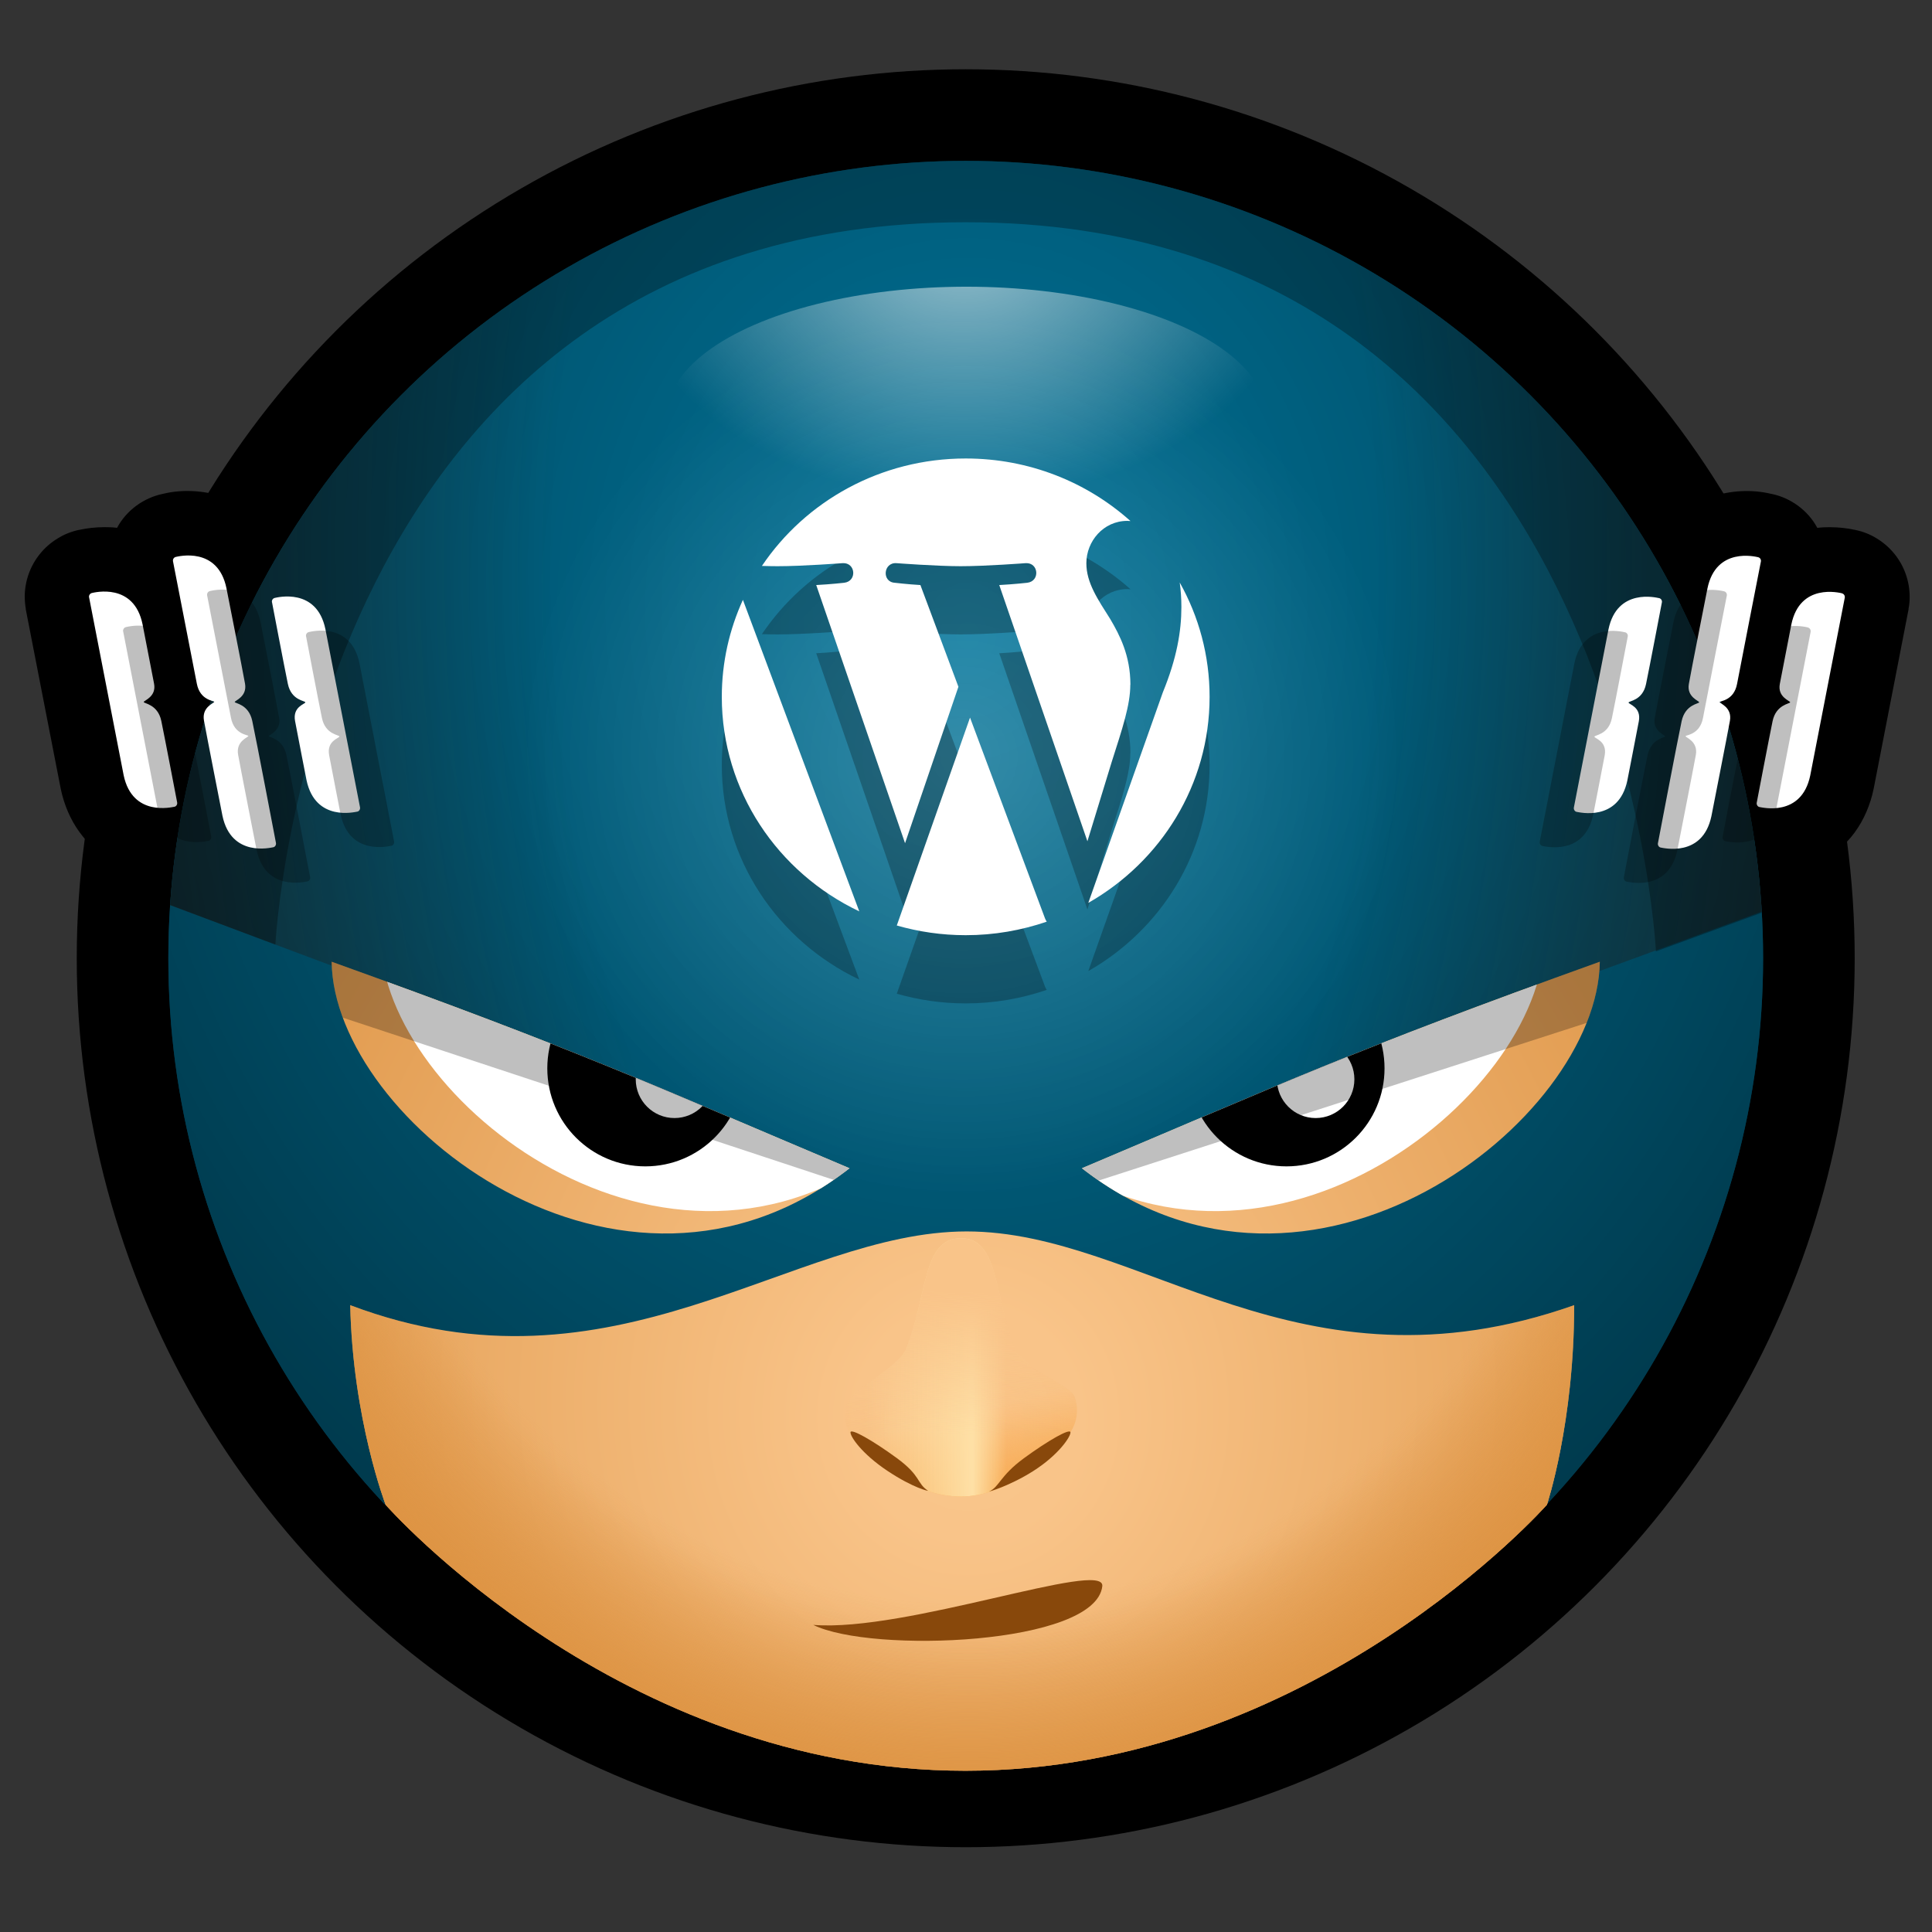
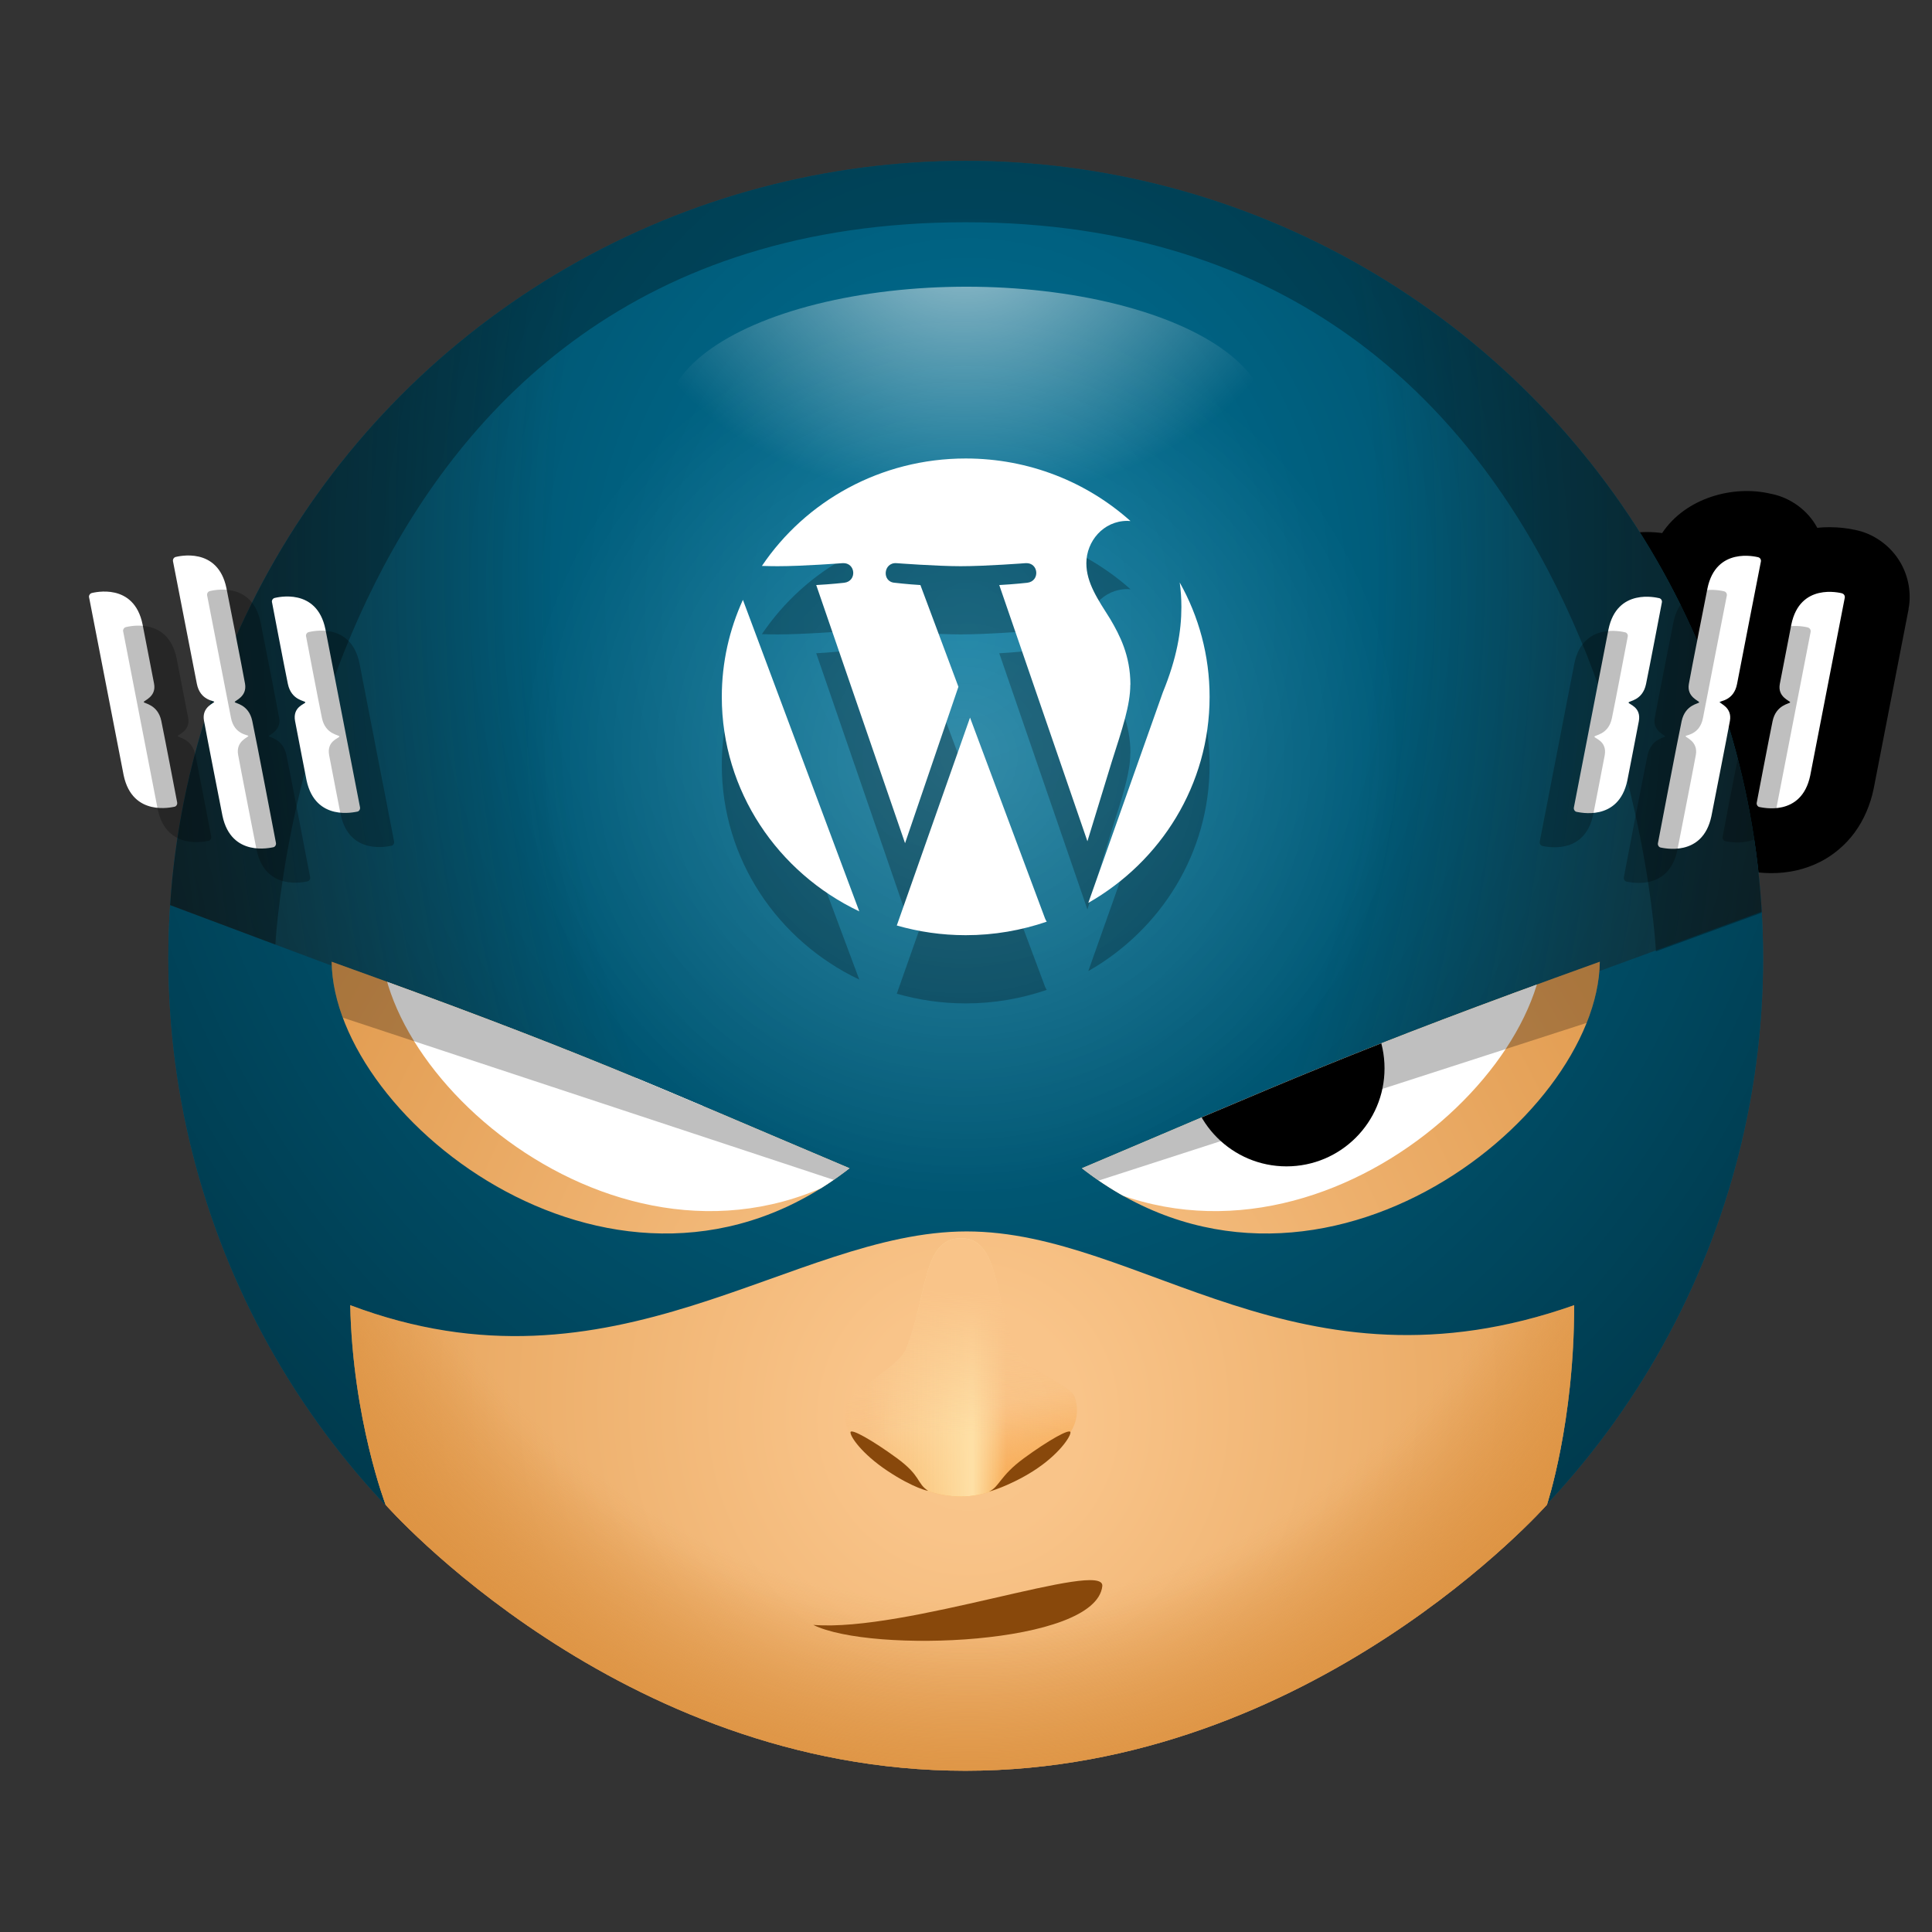
<svg xmlns="http://www.w3.org/2000/svg" xmlns:xlink="http://www.w3.org/1999/xlink" id="sticker" version="1.1" viewBox="0 0 348.66 348.66">
  <rect x="0" y="0" width="348.66" height="348.66" fill="#333333" stroke="none" />
  <defs>
    <clipPath id="clippath">
      <circle cx="174.28" cy="172.93" r="143.9" style="fill: none; stroke-width: 0px;" />
    </clipPath>
    <radialGradient id="Unbenannter_Verlauf_167" data-name="Unbenannter Verlauf 167" cx="174.86" cy="139.63" fx="174.86" fy="151.48" r="160.98" gradientTransform="translate(-24.61 -83.53) scale(1.14 1.31)" gradientUnits="userSpaceOnUse">
      <stop offset="0" stop-color="#000" stop-opacity="0" />
      <stop offset="1" stop-color="#000" stop-opacity=".5" />
    </radialGradient>
    <clipPath id="clippath-1">
      <path d="M321.87,163.08l-147.59,54.04L26.69,161.85S35.58,29.03,174.28,29.03s147.59,134.05,147.59,134.05Z" style="fill: none; stroke-width: 0px;" />
    </clipPath>
    <radialGradient id="Unbenannter_Verlauf_159" data-name="Unbenannter Verlauf 159" cx="174.51" cy="220.33" fx="174.51" fy="232.17" r="160.65" gradientTransform="translate(10.05 -317.94) scale(.94 1.86)" gradientUnits="userSpaceOnUse">
      <stop offset=".49" stop-color="#1d1d1b" stop-opacity="0" />
      <stop offset="1" stop-color="#1d1d1b" stop-opacity=".6" />
    </radialGradient>
    <clipPath id="clippath-2">
      <path d="M298.85,171.7l28.93-10.58S297.74,19.24,174.28,19.24,24.53,161,24.53,161l25.17,9.47s6.35-130.36,124.57-130.36,124.57,131.59,124.57,131.59Z" style="fill: none; stroke-width: 0px;" />
    </clipPath>
    <radialGradient id="Unbenannter_Verlauf_153" data-name="Unbenannter Verlauf 153" cx="173.56" cy="136.56" fx="173.56" fy="136.56" r="79.17" gradientUnits="userSpaceOnUse">
      <stop offset="0" stop-color="#fff" stop-opacity=".2" />
      <stop offset="1" stop-color="#fff" stop-opacity="0" />
    </radialGradient>
    <clipPath id="clippath-3">
      <ellipse id="glanz" cx="174.42" cy="75.18" rx="54.09" ry="23.44" style="fill: none; stroke-width: 0px;" />
    </clipPath>
    <radialGradient id="Unbenannter_Verlauf_184" data-name="Unbenannter Verlauf 184" cx="172.29" cy="72.94" fx="172.29" fy="72.94" r="46.23" gradientTransform="translate(-58.76 -30.2) scale(1.35 1.01)" gradientUnits="userSpaceOnUse">
      <stop offset="0" stop-color="#fff" stop-opacity=".6" />
      <stop offset="1" stop-color="#fff" stop-opacity="0" />
    </radialGradient>
    <clipPath id="clippath-4">
      <path d="M59.85,173.56c45.19,16.25,56.81,21.79,93.46,37.27-41.17,32.1-93.11-8.53-93.46-37.27ZM288.71,173.56c-45.19,16.25-56.81,21.79-93.46,37.27,41.17,32.1,93.11-8.53,93.46-37.27ZM69.58,271.55s42.09,48.01,104.64,48.01,104.95-48.01,104.95-48.01c0,0,4.92-14.77,4.92-36.01-49.86,17.54-78.02-13.31-109.64-13.31s-63.48,31.31-111.25,13.31c.46,20.54,6.39,36.01,6.39,36.01Z" style="fill: none; stroke-width: 0px;" />
    </clipPath>
    <clipPath id="clippath-5">
      <circle cx="174.28" cy="177.85" r="143.9" style="fill: none; stroke-width: 0px;" />
    </clipPath>
    <radialGradient id="Unbenannter_Verlauf_84" data-name="Unbenannter Verlauf 84" cx="174.86" cy="258.79" fx="174.86" fy="270.65" r="160.98" gradientTransform="translate(-24.61 -61.26) scale(1.14 1.18)" gradientUnits="userSpaceOnUse">
      <stop offset="0" stop-color="#fac68b" />
      <stop offset=".11" stop-color="#f9c489" />
      <stop offset=".85" stop-color="#dd9445" />
      <stop offset="1" stop-color="#9b622a" />
    </radialGradient>
    <radialGradient id="Unbenannter_Verlauf_20" data-name="Unbenannter Verlauf 20" cx="174.87" cy="175.18" fx="174.87" fy="187.03" r="160.98" gradientTransform="translate(0 -61.26) scale(1 1.18)" gradientUnits="userSpaceOnUse">
      <stop offset="0" stop-color="#fac68b" stop-opacity="0" />
      <stop offset=".76" stop-color="#dd9445" stop-opacity="0" />
      <stop offset="1" stop-color="#dd9240" />
    </radialGradient>
    <radialGradient id="Unbenannter_Verlauf_20-2" data-name="Unbenannter Verlauf 20" cy="172.05" fy="183.91" xlink:href="#Unbenannter_Verlauf_20" />
    <linearGradient id="Unbenannter_Verlauf_47" data-name="Unbenannter Verlauf 47" x1="170.69" y1="247.85" x2="182.17" y2="277.11" gradientUnits="userSpaceOnUse">
      <stop offset="0" stop-color="#f7a13f" stop-opacity="0" />
      <stop offset="1" stop-color="#f7a342" />
    </linearGradient>
    <linearGradient id="Unbenannter_Verlauf_68" data-name="Unbenannter Verlauf 68" x1="171.68" y1="248.17" x2="178.23" y2="273.38" gradientUnits="userSpaceOnUse">
      <stop offset="0" stop-color="#f7a13f" stop-opacity="0" />
      <stop offset=".28" stop-color="rgba(247, 161, 63, .26)" stop-opacity=".26" />
      <stop offset=".92" stop-color="rgba(247, 162, 65, .91)" stop-opacity=".91" />
      <stop offset="1" stop-color="#f7a342" />
    </linearGradient>
    <linearGradient id="Unbenannter_Verlauf_72" data-name="Unbenannter Verlauf 72" x1="181.68" y1="246.77" x2="155.88" y2="246.77" gradientUnits="userSpaceOnUse">
      <stop offset="0" stop-color="#fee0a6" stop-opacity="0" />
      <stop offset=".24" stop-color="#fee0a6" />
      <stop offset="1" stop-color="#fee0a6" stop-opacity="0" />
    </linearGradient>
    <linearGradient id="Unbenannter_Verlauf_94" data-name="Unbenannter Verlauf 94" x1="173.38" y1="258.96" x2="173.89" y2="233.17" gradientUnits="userSpaceOnUse">
      <stop offset="0" stop-color="#f9c489" stop-opacity="0" />
      <stop offset="1" stop-color="#f9c489" />
    </linearGradient>
    <linearGradient id="Unbenannter_Verlauf_73" data-name="Unbenannter Verlauf 73" x1="181.68" y1="246.77" x2="155.88" y2="246.77" gradientUnits="userSpaceOnUse">
      <stop offset="0" stop-color="#fee0a6" stop-opacity="0" />
      <stop offset="1" stop-color="#fee0a6" stop-opacity="0" />
    </linearGradient>
  </defs>
  <g id="shadow">
-     <circle cx="174.28" cy="172.93" r="160.43" style="fill: #000; stroke-width: 0px;" />
    <path id="h" d="M341.9,99.98c-.87-1.08-1.93-2.03-3.16-2.78-1.19-.75-2.52-1.28-3.91-1.56h0s-.01-.01-.01-.01c-.01,0-.02,0-.07-.01h-.01s-.04-.01-.06-.01c-.01-.01-.02-.01-.02-.01h-.01s-.05,0-.09-.01c-.09-.02-.18-.05-.28-.06-.87-.17-2.28-.39-4.1-.39-.68,0-1.42.02-2.22.12-1.66-3.12-4.78-5.42-8.27-6.13t-.02,0s-.04,0-.06-.01h0c-6.76-1.64-15.4.69-19.65,7.08-3.74-.51-7.95,0-11.66,1.93-2.2,1.14-4.44,2.98-6.12,5.33-1.7,2.34-2.79,5.07-3.35,7.84v.05s-6.28,32.2-6.28,32.2v.02c-.15.78-.22,1.55-.22,2.3,0,1.46.26,2.86.71,4.14.69,1.93,1.81,3.68,3.48,5.16.84.74,1.82,1.4,2.93,1.92.94.44,1.97.78,3.05.95h0s.09.02.14.02c.14.04.27.06.42.07-.1-.01-.17-.01-.23-.02.05.01.11.02.17.04.8.12,2.08.31,3.73.31.7,0,1.48-.04,2.33-.14.65,1.21,1.51,2.3,2.63,3.3.84.74,1.82,1.4,2.94,1.92.92.43,1.96.76,3.04.95h0s.05.02.07.02c.01,0,.04.01.06,0,.01.01.02.01.04.01.04.01.07.01.11.02.07.01.15.02.23.04.79.14,2.08.32,3.71.32,1.29,0,2.83-.11,4.59-.52,1.32-.31,2.75-.79,4.22-1.55,2.2-1.11,4.46-2.92,6.17-5.26.04-.06.09-.11.12-.17.73.1,1.65.17,2.73.17,1.29,0,2.83-.11,4.59-.52,1.32-.31,2.75-.79,4.22-1.54,2.2-1.12,4.46-2.93,6.17-5.27,1.71-2.33,2.84-5.06,3.42-7.84l.02-.1,6.29-32.34v-.12c.14-.7.2-1.4.2-2.1,0-2.86-.98-5.59-2.73-7.76ZM284.71,145.87h-.04s.01-.01.01-.01h.04-.01ZM317.67,145.01v-.02h.04l-.04.02Z" style="fill: #000; stroke-width: 0px;" />
-     <path id="h-2" data-name="h" d="M4.47,107.73c0,.7.06,1.4.18,2.1v.12s6.3,32.34,6.3,32.34l.02.1c.58,2.78,1.71,5.51,3.42,7.84,1.71,2.34,3.96,4.15,6.17,5.27,1.48.75,2.91,1.23,4.22,1.54,1.76.41,3.3.52,4.59.52,1.08,0,2.01-.07,2.73-.17.04.06.09.11.12.17,1.71,2.34,3.96,4.15,6.17,5.26,1.48.76,2.91,1.24,4.22,1.55,1.76.41,3.3.52,4.59.52,1.62,0,2.92-.18,3.71-.32.09-.01.16-.02.23-.04.04-.01.07-.01.11-.02.01,0,.02,0,.04-.01.02.01.05,0,.06,0,.02,0,.05,0,.07-.01h0c1.08-.2,2.12-.53,3.04-.96,1.12-.52,2.1-1.18,2.94-1.92,1.12-1,1.98-2.09,2.63-3.3.85.1,1.62.14,2.33.14,1.65,0,2.93-.18,3.73-.31.06-.01.12-.02.17-.04-.06.01-.14.01-.23.02.15-.01.28-.04.42-.07.05,0,.1,0,.14-.01h0c1.08-.18,2.12-.52,3.05-.96,1.11-.52,2.09-1.18,2.93-1.92,1.67-1.48,2.79-3.23,3.48-5.16.46-1.28.71-2.67.71-4.14,0-.75-.07-1.53-.22-2.3v-.02s-6.27-32.2-6.27-32.2v-.05c-.57-2.77-1.66-5.5-3.36-7.84-1.67-2.35-3.91-4.19-6.12-5.33-3.7-1.94-7.92-2.44-11.66-1.93-4.24-6.39-12.89-8.71-19.65-7.09h0s-.05,0-.06.02t-.02,0c-3.49.71-6.61,3.01-8.27,6.13-.8-.1-1.54-.12-2.22-.12-1.82,0-3.23.22-4.1.39-.1.01-.2.04-.28.06-.04.01-.06.01-.09.01h-.01s-.01,0-.02.01c-.02,0-.05,0-.06.01h-.01s-.06.01-.07.01h-.01,0c-1.39.3-2.72.82-3.91,1.58-1.23.75-2.29,1.7-3.16,2.78-1.75,2.17-2.73,4.9-2.73,7.76ZM64.38,145.86h.04s.01.02.01.02h-.04s-.01-.02-.01-.02ZM31.39,144.98h.02s.01.02.01.02l-.04-.02Z" style="fill: #000; stroke-width: 0px;" />
  </g>
  <g id="head">
    <g id="mask">
      <g style="clip-path: url(#clippath);">
        <ellipse cx="174.87" cy="99.07" rx="183.65" ry="210.53" style="fill: #00749a; stroke-width: 0px;" />
        <ellipse cx="174.87" cy="99.07" rx="183.65" ry="210.53" style="fill: url(#Unbenannter_Verlauf_167); stroke-width: 0px;" />
        <g id="mask-2" data-name="mask">
          <g style="clip-path: url(#clippath-1);">
            <ellipse cx="174.36" cy="92.29" rx="151.26" ry="299.1" style="fill: url(#Unbenannter_Verlauf_159); stroke-width: 0px;" />
          </g>
        </g>
        <g id="mask-3" data-name="mask">
          <g style="clip-path: url(#clippath-2);">
            <ellipse cx="174.36" cy="92.29" rx="151.26" ry="299.1" style="fill: #000; opacity: .3; stroke-width: 0px;" />
          </g>
        </g>
      </g>
      <g id="Ebene_12" data-name="Ebene 12">
        <g id="Ebene_13" data-name="Ebene 13">
          <circle cx="173.56" cy="136.56" r="79.17" style="fill: url(#Unbenannter_Verlauf_153); stroke-width: 0px;" />
        </g>
        <g style="clip-path: url(#clippath-3);">
          <ellipse id="glanz-2" data-name="glanz" cx="174.36" cy="43.18" rx="81.17" ry="55.86" style="fill: url(#Unbenannter_Verlauf_184); stroke-width: 0px;" />
        </g>
      </g>
    </g>
    <g id="face">
      <g style="clip-path: url(#clippath-4);">
        <g id="face-2" data-name="face">
          <g style="clip-path: url(#clippath-5);">
            <ellipse cx="174.87" cy="244.47" rx="183.65" ry="190.19" style="fill: url(#Unbenannter_Verlauf_84); stroke-width: 0px;" />
            <ellipse cx="174.87" cy="145.69" rx="160.98" ry="190.19" style="fill: url(#Unbenannter_Verlauf_20); stroke-width: 0px;" />
          </g>
        </g>
        <g id="face-3" data-name="face">
          <ellipse cx="174.87" cy="142" rx="160.98" ry="190.19" style="fill: url(#Unbenannter_Verlauf_20-2); stroke-width: 0px;" />
          <path id="eyes" d="M68.67,169.52c44.59,16.25,56.05,21.79,92.21,37.27-40.62,32.1-91.86-8.53-92.21-37.27Z" style="fill: #fff; stroke-width: 0px;" />
          <path id="eyes-2" data-name="eyes" d="M278.69,169.52c-44.59,16.25-56.05,21.79-92.21,37.27,40.62,32.1,91.86-8.53,92.21-37.27Z" style="fill: #fff; stroke-width: 0px;" />
-           <circle cx="116.46" cy="192.8" r="17.69" style="fill: #000; stroke-width: 0px;" />
          <circle cx="121.72" cy="194.78" r="6.99" style="fill: #fff; stroke-width: 0px;" />
          <circle cx="232.17" cy="192.8" r="17.69" style="fill: #000; stroke-width: 0px;" />
-           <circle cx="237.43" cy="194.78" r="6.99" style="fill: #fff; stroke-width: 0px;" />
          <path id="mask-shadow" d="M321.87,173.12l-147.59,47.68L26.69,172.03s8.89-117.19,147.59-117.19,147.59,118.28,147.59,118.28Z" style="fill: #000; opacity: .25; stroke-width: 0px;" />
        </g>
      </g>
      <g id="Ebene_10" data-name="Ebene 10">
        <path d="M193.93,252.09c.88,2.5.35,5.28-1.42,7.26-3.71,4.16-10.87,10.72-19.08,10.72s-14.92-5.61-18.72-9.42c-1.98-1.98-2.65-4.89-1.76-7.54,3.05-9,11.07-29.66,20.48-29.66s17.47,19.99,20.5,28.63Z" style="display: none; fill: url(#Unbenannter_Verlauf_47); stroke-width: 0px;" />
-         <path d="M193.93,252.09c.88,2.5.35,5.28-1.42,7.26-3.71,4.16-10.87,10.72-19.08,10.72s-14.92-5.61-18.72-9.42c-1.98-1.98-2.65-4.89-1.76-7.54.76-2.23,9.2-6.42,10.52-9.59,3.98-9.62,2.88-20.07,9.96-20.07s5.98,11.24,9.96,20.51c1.33,3.09,9.78,5.96,10.54,8.12Z" style="fill: url(#Unbenannter_Verlauf_68); stroke-width: 0px;" />
+         <path d="M193.93,252.09c.88,2.5.35,5.28-1.42,7.26-3.71,4.16-10.87,10.72-19.08,10.72s-14.92-5.61-18.72-9.42c-1.98-1.98-2.65-4.89-1.76-7.54.76-2.23,9.2-6.42,10.52-9.59,3.98-9.62,2.88-20.07,9.96-20.07s5.98,11.24,9.96,20.51c1.33,3.09,9.78,5.96,10.54,8.12" style="fill: url(#Unbenannter_Verlauf_68); stroke-width: 0px;" />
        <path d="M193.93,252.09c.88,2.5.35,5.28-1.42,7.26-3.71,4.16-10.87,10.72-19.08,10.72s-14.92-5.61-18.72-9.42c-1.98-1.98-2.65-4.89-1.76-7.54.76-2.23,9.2-6.42,10.52-9.59,3.98-9.62,2.88-20.07,9.96-20.07s5.98,11.24,9.96,20.51c1.33,3.09,9.78,5.96,10.54,8.12Z" style="fill: url(#Unbenannter_Verlauf_72); stroke-width: 0px;" />
        <path d="M193.93,252.09c.88,2.5.35,5.28-1.42,7.26-3.71,4.16-10.87,10.72-19.08,10.72s-14.92-5.61-18.72-9.42c-1.98-1.98-2.65-4.89-1.76-7.54.76-2.23,9.2-6.42,10.52-9.59,3.98-9.62,2.88-20.07,9.96-20.07s5.98,11.24,9.96,20.51c1.33,3.09,9.78,5.96,10.54,8.12Z" style="fill: url(#Unbenannter_Verlauf_94); stroke-width: 0px;" />
        <path d="M193.93,252.09c.88,2.5.35,5.28-1.42,7.26-3.71,4.16-10.87,10.72-19.08,10.72s-14.92-5.61-18.72-9.42c-1.98-1.98-2.65-4.89-1.76-7.54.76-2.23,9.2-6.42,10.52-9.59,3.98-9.62,2.88-20.07,9.96-20.07s5.98,11.24,9.96,20.51c1.33,3.09,9.78,5.96,10.54,8.12Z" style="fill: url(#Unbenannter_Verlauf_73); stroke-width: 0px;" />
        <path d="M193.18,258.48c-.06-.76-3.98,1.45-8.37,4.66s-4.43,5.18-6.3,6.02c-.21.09,3.75-1,7.99-3.71,4.58-2.92,6.74-6.21,6.68-6.97Z" style="fill: #88480b; stroke-width: 0px;" />
        <path d="M153.48,258.48c.06-.76,3.98,1.45,8.37,4.66,4.39,3.21,3.56,4.52,5.6,5.87.19.13-2.62-.46-7.28-3.56s-6.74-6.21-6.68-6.97Z" style="fill: #88480b; stroke-width: 0px;" />
      </g>
      <g id="Ebene_11" data-name="Ebene 11">
        <path d="M146.77,293.24c16.67,1.34,52.6-11.84,52.16-7.01-1.15,10.67-41.73,12.19-52.16,7.01Z" style="fill: #88480b; stroke-width: 0px;" />
      </g>
      <path d="M59.85,172.33c45.19,16.25,56.81,21.79,93.46,37.27-41.17,32.1-93.11-8.53-93.46-37.27ZM288.71,172.33c-45.19,16.25-56.81,21.79-93.46,37.27,41.17,32.1,93.11-8.53,93.46-37.27ZM69.58,270.32s42.09,48.01,104.64,48.01,104.95-48.01,104.95-48.01c0,0,4.92-14.77,4.92-36.01-49.86,17.54-78.02-13.31-109.64-13.31s-63.48,31.31-111.25,13.31c.46,20.54,6.39,36.01,6.39,36.01Z" style="fill: none; stroke-width: 0px;" />
    </g>
    <g id="hhl21-signet">
      <path id="hhl21-signet-bars" d="M299.39,107.94c-.37-.07-7.57-1.94-9.12,5.67l-6.24,32.12c-.07.36.18.75.53.79.36.04,7.53,1.88,9.12-5.67,0,0,1.58-8.07,2.07-10.68s-1.85-3.06-1.85-3.38,2.52-.31,3.15-3.33,2.86-14.73,2.86-14.73c.08-.38-.16-.73-.53-.8ZM317.25,100.55c-.37-.07-7.57-1.94-9.12,5.67,0,0-2.94,14.86-3.35,17.22-.41,2.37,1.86,3.03,1.86,3.3s-2.5.36-3.16,3.39c-.66,3.04-4.28,22.04-4.28,22.04-.07.36.18.75.53.79.36.04,7.53,1.88,9.12-5.67,0,0,2.9-14.75,3.34-17.2.44-2.46-1.85-3.14-1.85-3.38s2.56-.21,3.14-3.29c.58-3.08,4.3-22.08,4.3-22.08.07-.37-.16-.72-.53-.79ZM332.39,107.06c-.37-.07-7.57-1.94-9.12,5.67,0,0-1.6,8.28-2.07,10.68s1.86,3.06,1.86,3.33-2.54.38-3.17,3.41c-.63,3.02-2.86,14.71-2.86,14.71-.07.36.18.75.53.79.36.04,7.53,1.88,9.12-5.67l6.24-32.12c.06-.36-.17-.71-.54-.79Z" style="fill: #fff; stroke-width: 0px;" />
      <path id="hhl21-signet-bars-2" data-name="hhl21-signet-bars" d="M49.09,108.69s2.23,11.71,2.86,14.73,3.15,3.02,3.15,3.33c0,.31-2.34.76-1.85,3.38s2.07,10.68,2.07,10.68c1.6,7.55,8.77,5.71,9.12,5.67.36-.04.6-.43.53-.79l-6.24-32.12c-1.55-7.62-8.76-5.74-9.12-5.67-.37.07-.6.42-.53.8ZM31.22,101.29s3.71,19,4.3,22.08,3.14,3.06,3.14,3.29c0,.24-2.29.92-1.85,3.38.44,2.46,3.34,17.2,3.34,17.2,1.6,7.55,8.77,5.71,9.12,5.67.36-.04.6-.43.53-.79,0,0-3.62-19-4.28-22.04s-3.16-3.13-3.16-3.39c0-.27,2.27-.93,1.86-3.3-.41-2.36-3.35-17.22-3.35-17.22-1.55-7.62-8.76-5.74-9.12-5.67s-.6.42-.53.79ZM16.08,107.81l6.24,32.12c1.6,7.55,8.77,5.71,9.12,5.67.36-.04.6-.43.53-.79,0,0-2.23-11.68-2.86-14.71-.63-3.02-3.17-3.13-3.17-3.41,0-.28,2.33-.93,1.86-3.33s-2.07-10.68-2.07-10.68c-1.55-7.62-8.76-5.74-9.12-5.67-.37.08-.6.43-.54.79Z" style="fill: #fff; stroke-width: 0px;" />
      <path id="hhl21-signet-bars-3" data-name="hhl21-signet-bars" d="M293.23,114.1c-.37-.07-7.57-1.94-9.12,5.67l-6.24,32.12c-.07.36.18.75.53.79.36.04,7.53,1.88,9.12-5.67,0,0,1.58-8.07,2.07-10.68s-1.85-3.06-1.85-3.38,2.52-.31,3.15-3.33,2.86-14.73,2.86-14.73c.08-.38-.16-.73-.53-.8ZM311.1,106.7c-.37-.07-7.57-1.94-9.12,5.67,0,0-2.94,14.86-3.35,17.22-.41,2.37,1.86,3.03,1.86,3.3s-2.5.36-3.16,3.39c-.66,3.04-4.28,22.04-4.28,22.04-.07.36.18.75.53.79.36.04,7.53,1.88,9.12-5.67,0,0,2.9-14.75,3.34-17.2.44-2.46-1.85-3.14-1.85-3.38s2.56-.21,3.14-3.29c.58-3.08,4.3-22.08,4.3-22.08.07-.37-.16-.72-.53-.79ZM326.23,113.22c-.37-.07-7.57-1.94-9.12,5.67,0,0-1.6,8.28-2.07,10.68s1.86,3.06,1.86,3.33-2.54.38-3.17,3.41c-.63,3.02-2.86,14.71-2.86,14.71-.07.36.18.75.53.79.36.04,7.53,1.88,9.12-5.67l6.24-32.12c.06-.36-.17-.71-.54-.79Z" style="fill: #000; fill-opacity: .25; stroke-width: 0px;" />
      <path id="hhl21-signet-bars-4" data-name="hhl21-signet-bars" d="M55.24,114.85s2.23,11.71,2.86,14.73,3.15,3.02,3.15,3.33c0,.31-2.34.76-1.85,3.38s2.07,10.68,2.07,10.68c1.6,7.55,8.77,5.71,9.12,5.67.36-.04.6-.43.53-.79l-6.24-32.12c-1.55-7.62-8.76-5.74-9.12-5.67-.37.07-.6.42-.53.8ZM37.38,107.45s3.71,19,4.3,22.08,3.14,3.06,3.14,3.29c0,.24-2.29.92-1.85,3.38.44,2.46,3.34,17.2,3.34,17.2,1.6,7.55,8.77,5.71,9.12,5.67.36-.04.6-.43.53-.79,0,0-3.62-19-4.28-22.04s-3.16-3.13-3.16-3.39c0-.27,2.27-.93,1.86-3.3-.41-2.36-3.35-17.22-3.35-17.22-1.55-7.62-8.76-5.74-9.12-5.67s-.6.42-.53.79ZM22.23,113.96l6.24,32.12c1.6,7.55,8.77,5.71,9.12,5.67.36-.04.6-.43.53-.79,0,0-2.23-11.68-2.86-14.71-.63-3.02-3.17-3.13-3.17-3.41,0-.28,2.33-.93,1.86-3.33s-2.07-10.68-2.07-10.68c-1.55-7.62-8.76-5.74-9.12-5.67-.37.08-.6.43-.54.79Z" style="fill: #000; fill-opacity: .25; stroke-width: 0px;" />
    </g>
  </g>
  <g id="emblem">
    <path id="wordpress" d="M134.07,120.56l21,56.22c-14.68-6.97-24.81-21.69-24.81-38.71,0-6.24,1.37-12.16,3.81-17.51ZM204,135.9c0-5.32-1.95-9-3.63-11.86-2.23-3.54-4.32-6.54-4.32-10.09,0-3.95,3.07-7.64,7.39-7.64.2,0,.38.02.57.03-7.83-7.01-18.27-11.29-29.73-11.29-15.38,0-28.91,7.71-36.78,19.39,1.03.03,2.01.05,2.83.05,4.6,0,11.73-.55,11.73-.55,2.37-.14,2.65,3.27.28,3.54,0,0-2.38.27-5.04.41l16.03,46.59,9.63-28.23-6.86-18.36c-2.37-.14-4.62-.41-4.62-.41-2.37-.14-2.09-3.68.28-3.54,0,0,7.27.55,11.6.55,4.6,0,11.73-.55,11.73-.55,2.37-.14,2.65,3.27.28,3.54,0,0-2.39.27-5.04.41l15.91,46.24,4.39-14.34c1.9-5.95,3.35-10.22,3.35-13.91ZM175.05,141.83l-13.21,37.5c3.94,1.13,8.11,1.75,12.44,1.75,5.13,0,10.04-.87,14.62-2.44-.12-.18-.23-.38-.31-.59l-13.53-36.23ZM212.9,117.43c.19,1.37.3,2.84.3,4.42,0,4.37-.83,9.27-3.35,15.41l-13.45,37.99c13.09-7.46,21.89-21.31,21.89-37.18,0-7.48-1.95-14.51-5.39-20.64Z" style="fill: #000; opacity: .25; stroke-width: 0px;" />
    <path id="wordpress-2" data-name="wordpress" d="M134.07,108.25l21,56.22c-14.68-6.97-24.81-21.69-24.81-38.71,0-6.24,1.37-12.16,3.81-17.51ZM204,123.59c0-5.32-1.95-9-3.63-11.86-2.23-3.54-4.32-6.54-4.32-10.09,0-3.95,3.07-7.64,7.39-7.64.2,0,.38.02.57.03-7.83-7.01-18.27-11.29-29.73-11.29-15.38,0-28.91,7.71-36.78,19.39,1.03.03,2.01.05,2.83.05,4.6,0,11.73-.55,11.73-.55,2.37-.14,2.65,3.27.28,3.54,0,0-2.38.27-5.04.41l16.03,46.59,9.63-28.23-6.86-18.36c-2.37-.14-4.62-.41-4.62-.41-2.37-.14-2.09-3.68.28-3.54,0,0,7.27.55,11.6.55,4.6,0,11.73-.55,11.73-.55,2.37-.14,2.65,3.27.28,3.54,0,0-2.39.27-5.04.41l15.91,46.24,4.39-14.34c1.9-5.95,3.35-10.22,3.35-13.91ZM175.05,129.52l-13.21,37.5c3.94,1.13,8.11,1.75,12.44,1.75,5.13,0,10.04-.87,14.62-2.44-.12-.18-.23-.38-.31-.59l-13.53-36.23ZM212.9,105.12c.19,1.37.3,2.84.3,4.42,0,4.37-.83,9.27-3.35,15.41l-13.45,37.99c13.09-7.46,21.89-21.31,21.89-37.18,0-7.48-1.95-14.51-5.39-20.64Z" style="fill: #fff; stroke-width: 0px;" />
  </g>
</svg>